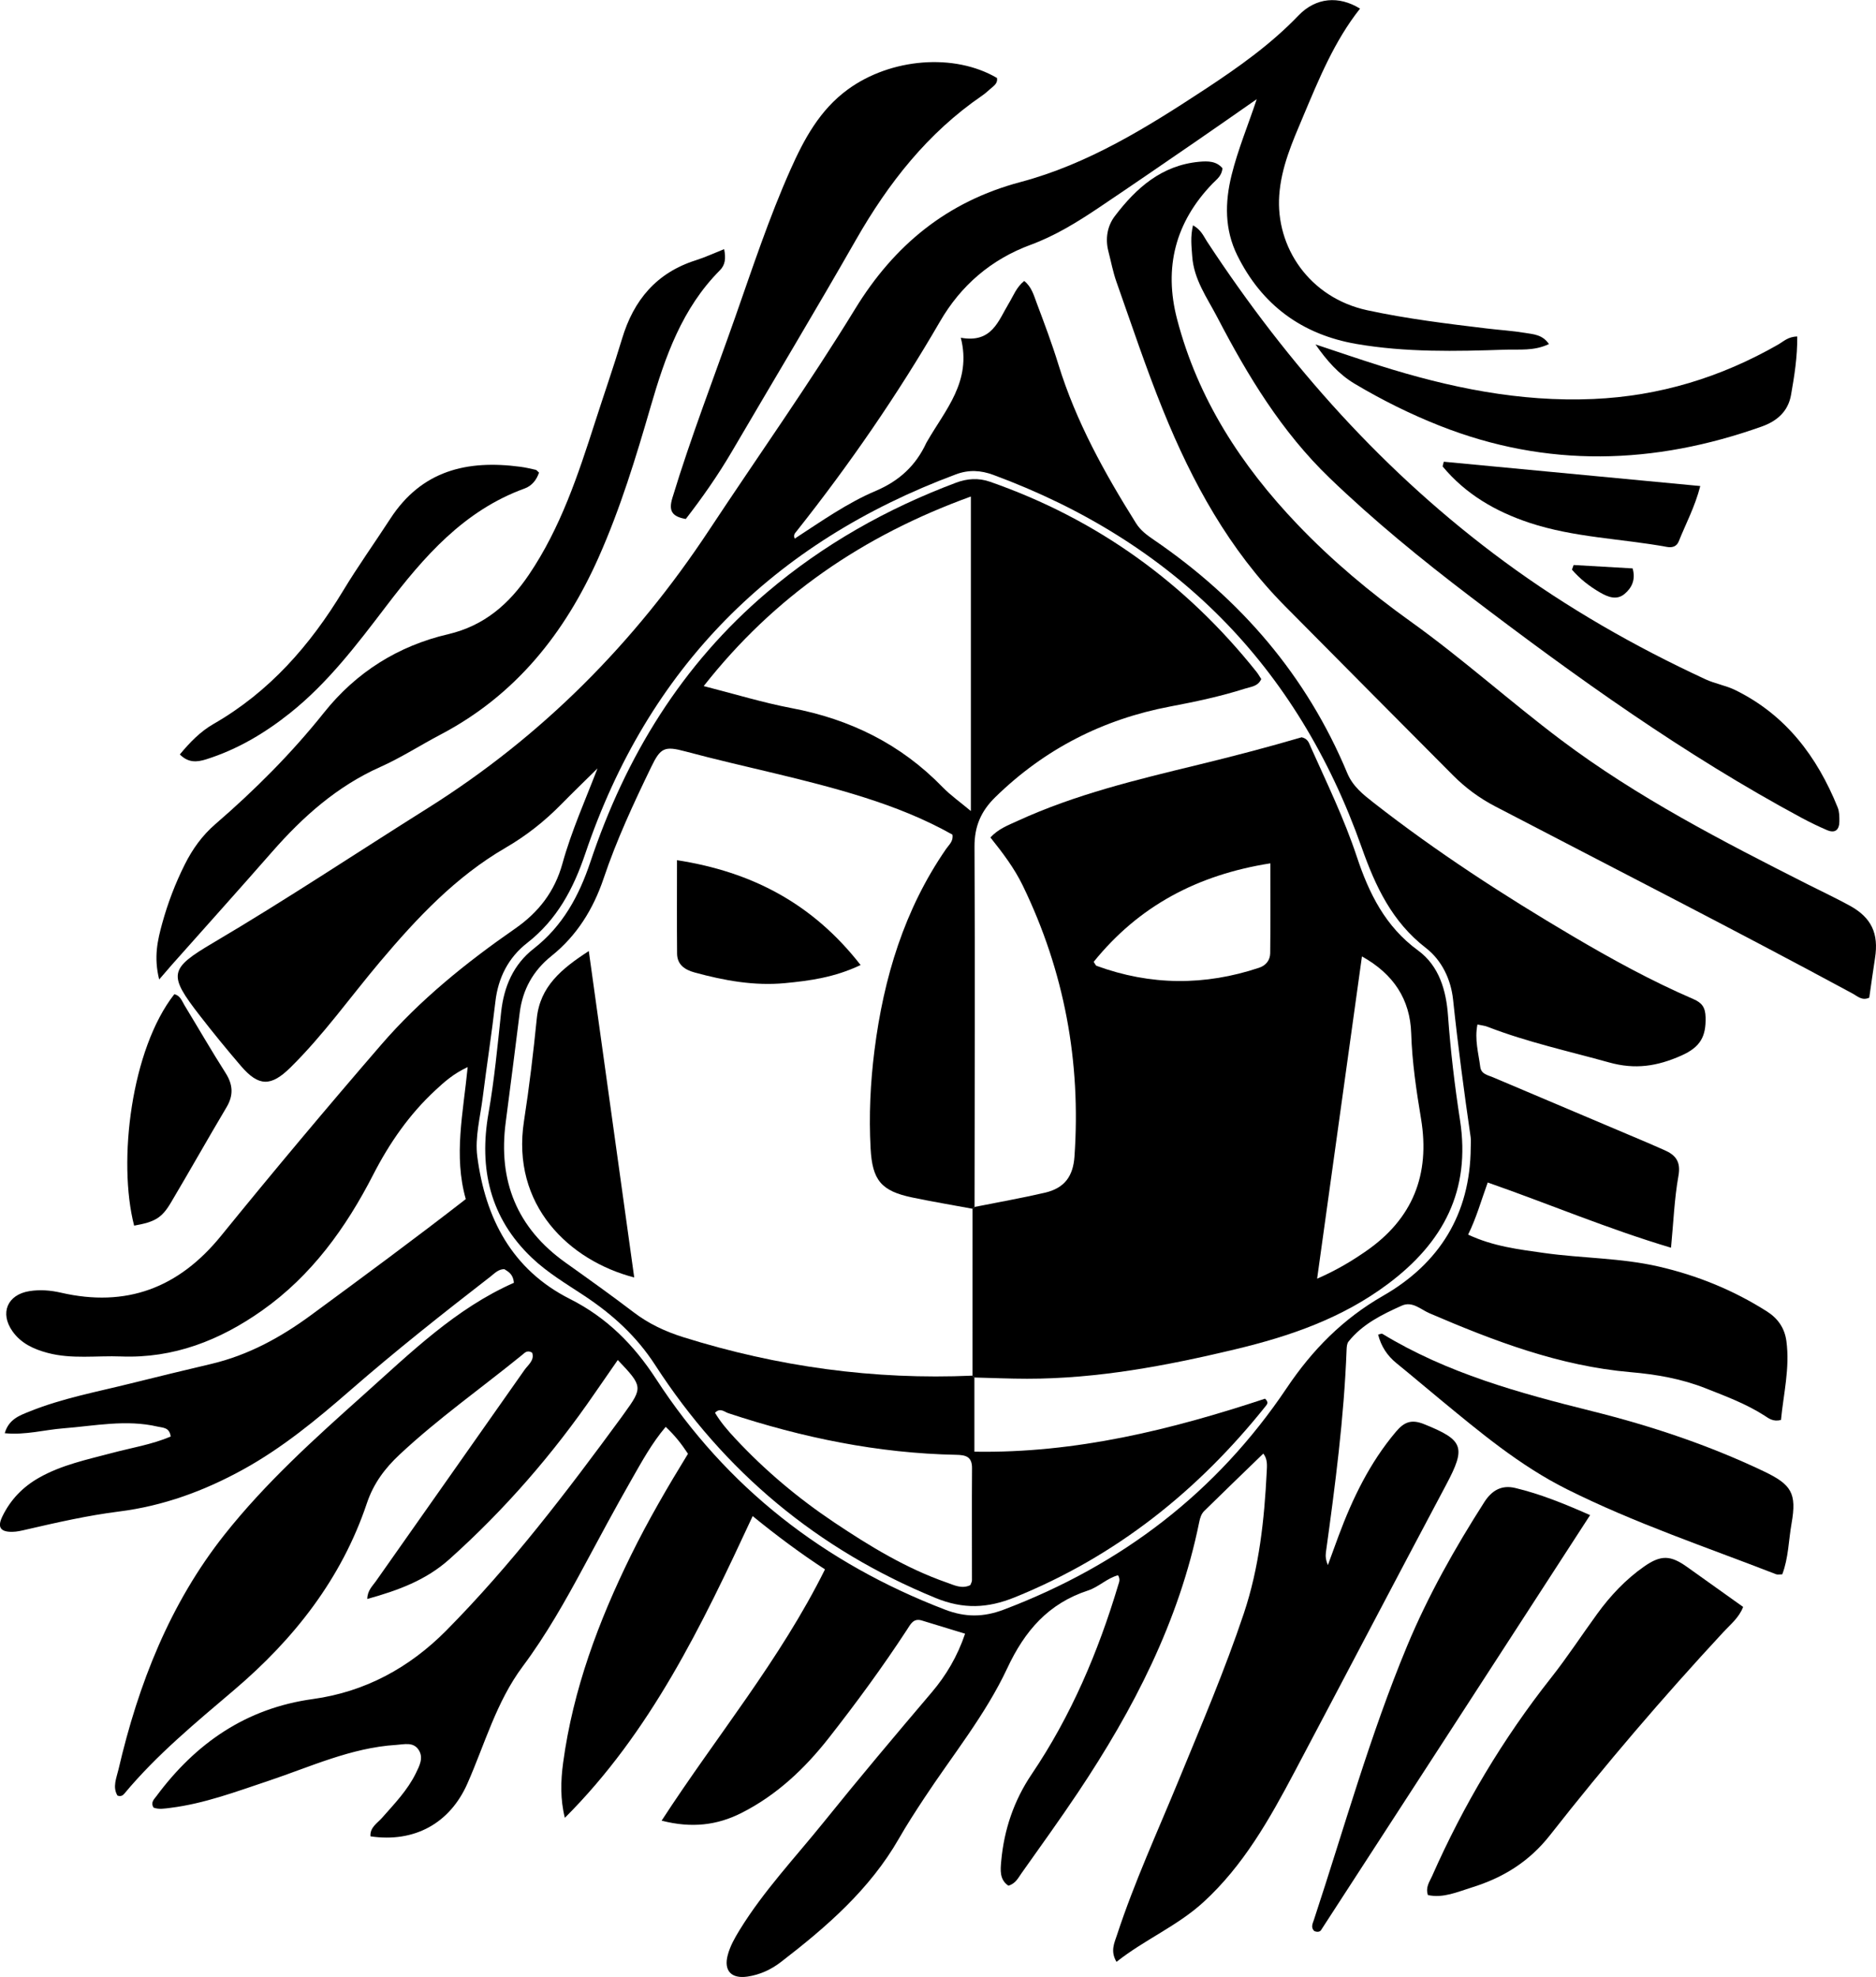
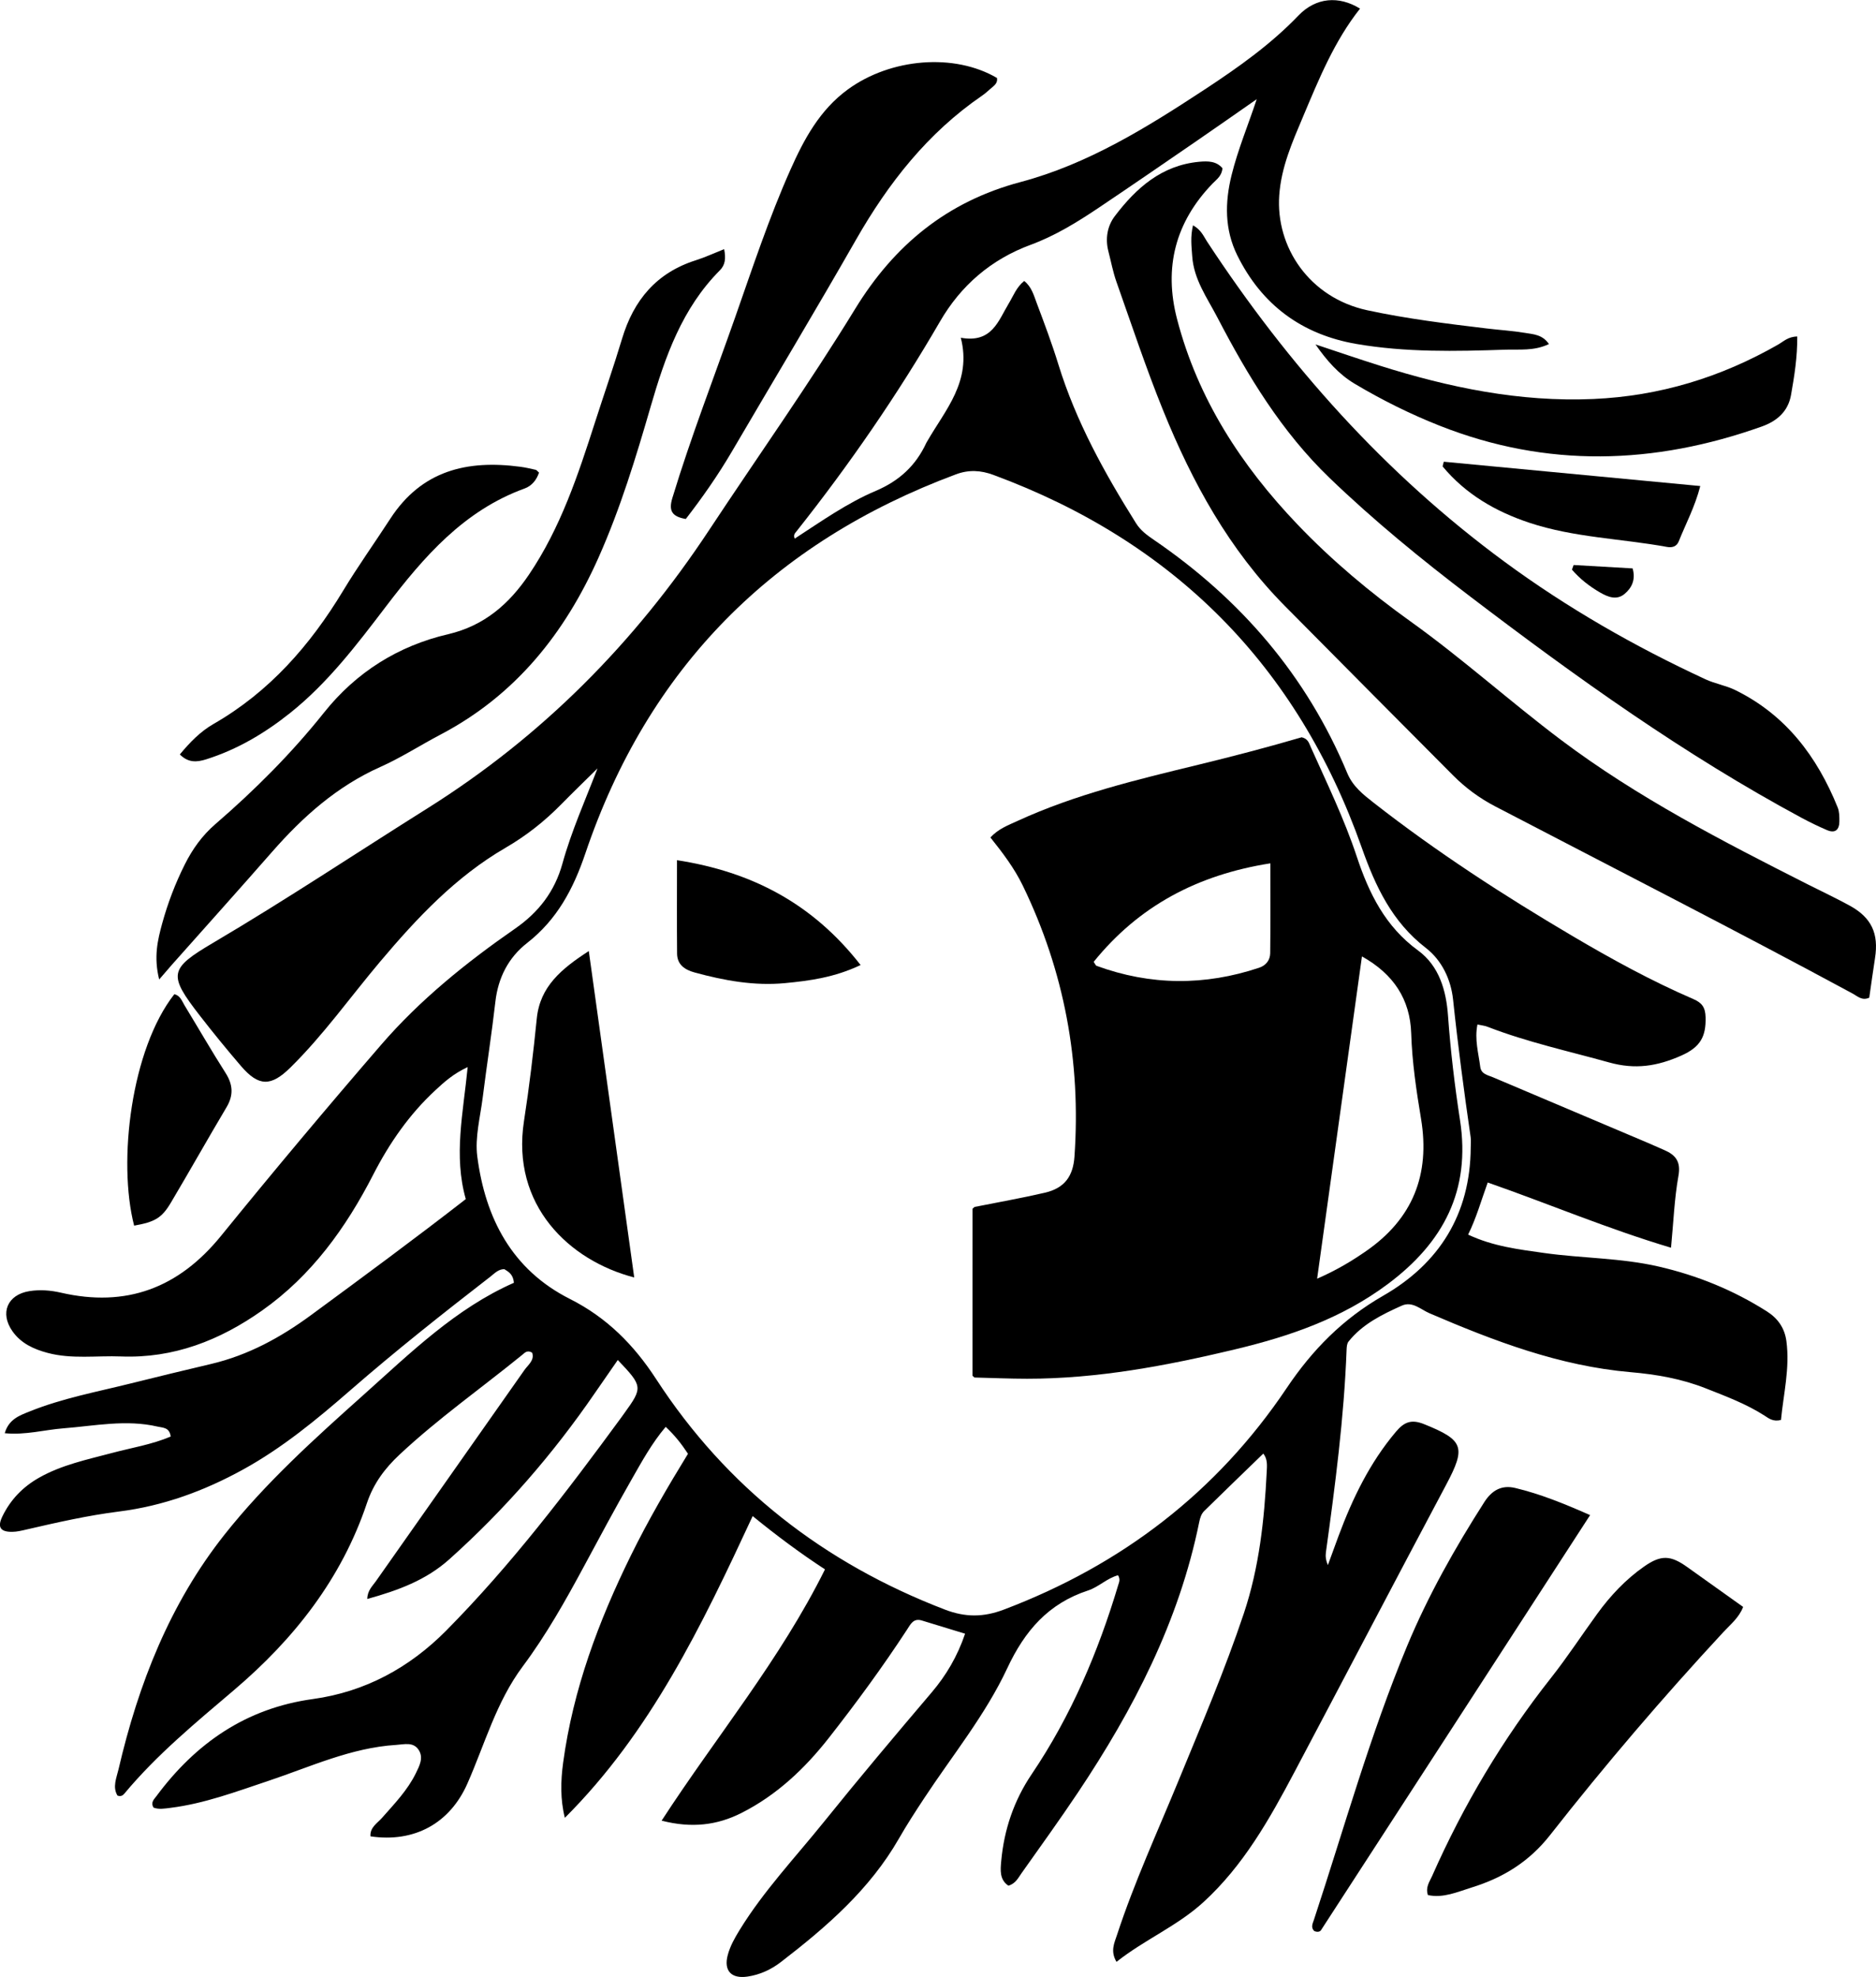
<svg xmlns="http://www.w3.org/2000/svg" version="1.1" id="Ebene_1" x="0px" y="0px" width="104.407px" height="110px" viewBox="0 0 104.407 110" style="enable-background:new 0 0 104.407 110;" xml:space="preserve">
  <g>
    <path d="M82.225,57.007c-0.167,0.829,0.059,1.588,0.157,2.355c0.053,0.41,0.421,0.457,0.709,0.58   c2.877,1.222,5.757,2.437,8.636,3.656c0.3,0.127,0.596,0.263,0.895,0.392c0.636,0.275,0.932,0.643,0.79,1.437   c-0.227,1.27-0.276,2.573-0.413,3.998c-3.524-1.051-6.8-2.441-10.201-3.629c-0.373,1.027-0.627,1.958-1.091,2.9   c1.394,0.655,2.812,0.821,4.215,1.02c2.125,0.301,4.286,0.271,6.395,0.758c2.151,0.496,4.151,1.311,6.013,2.491   c0.623,0.395,0.993,0.935,1.09,1.654c0.202,1.501-0.164,2.952-0.301,4.391c-0.446,0.112-0.683-0.093-0.92-0.245   c-1.023-0.655-2.152-1.075-3.273-1.518c-1.345-0.531-2.736-0.773-4.179-0.898c-3.944-0.34-7.595-1.732-11.196-3.28   c-0.485-0.209-0.948-0.684-1.535-0.421c-1.1,0.494-2.19,1.026-2.967,2.001c-0.089,0.112-0.1,0.306-0.106,0.464   c-0.143,3.779-0.634,7.522-1.151,11.263c-0.03,0.218-0.004,0.444,0.111,0.705c0.197-0.539,0.392-1.078,0.592-1.616   c0.778-2.087,1.735-4.071,3.187-5.792c0.454-0.539,0.849-0.723,1.575-0.431c2.199,0.886,2.345,1.271,1.229,3.369   c-2.83,5.319-5.622,10.659-8.441,15.983c-1.39,2.625-2.84,5.206-5.073,7.248c-1.452,1.328-3.271,2.079-4.834,3.319   c-0.356-0.598-0.118-1.055,0.027-1.496c0.966-2.944,2.262-5.757,3.437-8.617c1.262-3.072,2.569-6.126,3.624-9.279   c0.855-2.558,1.14-5.206,1.272-7.878c0.016-0.33,0.057-0.711-0.192-1.009c-1.104,1.07-2.2,2.125-3.285,3.191   c-0.162,0.159-0.232,0.383-0.279,0.614c-1.121,5.524-3.653,10.419-6.752,15.055c-1.014,1.516-2.083,2.996-3.137,4.485   c-0.184,0.259-0.327,0.574-0.728,0.697c-0.504-0.331-0.448-0.875-0.403-1.371c0.159-1.749,0.705-3.367,1.695-4.833   c2.19-3.242,3.701-6.797,4.818-10.531c0.046-0.154,0.128-0.302-0.011-0.539c-0.608,0.159-1.077,0.653-1.669,0.847   c-2.206,0.724-3.517,2.231-4.5,4.332c-1.212,2.592-3.052,4.844-4.628,7.238c-0.483,0.734-0.963,1.473-1.4,2.236   c-1.624,2.833-4.029,4.914-6.567,6.868c-0.548,0.422-1.173,0.71-1.864,0.81c-0.898,0.131-1.324-0.329-1.096-1.192   c0.134-0.506,0.393-0.962,0.667-1.408c1.339-2.177,3.092-4.027,4.685-6.005c1.962-2.436,3.975-4.826,6-7.208   c0.8-0.941,1.435-2.009,1.859-3.266c-0.825-0.252-1.619-0.497-2.414-0.737c-0.468-0.141-0.627,0.22-0.822,0.518   c-1.356,2.074-2.821,4.072-4.35,6.021c-1.339,1.707-2.9,3.181-4.855,4.17c-1.346,0.681-2.764,0.864-4.448,0.43   c3.05-4.696,6.585-8.935,9.092-13.981c-1.365-0.892-2.657-1.851-4.025-2.965c-2.822,6.075-5.673,12.017-10.453,16.789   c-0.26-1.037-0.232-2.056-0.095-3.07c0.553-4.08,1.973-7.879,3.781-11.55c0.949-1.928,2.03-3.784,3.167-5.636   c-0.355-0.54-0.728-1.02-1.241-1.498c-0.783,0.925-1.338,1.95-1.912,2.954c-0.905,1.584-1.767,3.192-2.631,4.798   c-1.036,1.924-2.108,3.828-3.416,5.581c-1.47,1.971-2.107,4.32-3.078,6.518c-0.978,2.213-2.951,3.296-5.393,2.933   c-0.037-0.498,0.378-0.727,0.642-1.027c0.69-0.783,1.421-1.537,1.884-2.484c0.195-0.398,0.444-0.86,0.156-1.299   c-0.302-0.459-0.8-0.305-1.252-0.277c-2.517,0.157-4.777,1.222-7.117,2.003c-1.79,0.597-3.559,1.265-5.45,1.5   c-0.326,0.04-0.639,0.097-0.935-0.014c-0.176-0.292,0.028-0.461,0.153-0.63c2.189-2.952,4.995-4.899,8.71-5.41   c2.915-0.401,5.383-1.748,7.429-3.815c3.609-3.645,6.707-7.719,9.734-11.847c0.058-0.079,0.113-0.159,0.171-0.238   c1.039-1.436,1.032-1.506-0.361-2.966c-0.431,0.622-0.856,1.229-1.275,1.84c-2.334,3.4-5.019,6.487-8.094,9.243   c-1.309,1.173-2.855,1.736-4.573,2.214c0.008-0.472,0.287-0.714,0.477-0.984c2.754-3.919,5.518-7.831,8.268-11.753   c0.203-0.289,0.576-0.545,0.432-0.968c-0.283-0.168-0.425,0.018-0.562,0.129c-2.274,1.85-4.678,3.539-6.823,5.548   c-0.816,0.764-1.445,1.602-1.816,2.708c-1.409,4.193-4.045,7.543-7.384,10.382c-2.134,1.815-4.301,3.597-6.106,5.763   c-0.082,0.098-0.188,0.185-0.387,0.115c-0.289-0.476-0.055-0.98,0.057-1.461c1.104-4.746,2.858-9.222,5.906-13.068   c2.271-2.866,4.991-5.32,7.714-7.753c2.621-2.342,5.14-4.821,8.385-6.251c-0.038-0.465-0.289-0.608-0.532-0.758   c-0.334-0.003-0.542,0.233-0.763,0.405c-2.654,2.055-5.287,4.137-7.819,6.342c-1.87,1.628-3.779,3.202-5.964,4.404   c-2.16,1.189-4.438,2.024-6.896,2.333c-1.746,0.22-3.459,0.61-5.172,1.006c-0.253,0.058-0.512,0.122-0.769,0.125   c-0.662,0.009-0.844-0.255-0.558-0.849c0.45-0.933,1.136-1.648,2.048-2.164c1.268-0.717,2.672-1.006,4.054-1.374   c1.087-0.29,2.209-0.466,3.271-0.915c-0.07-0.516-0.423-0.482-0.728-0.553c-1.759-0.408-3.499-0.041-5.247,0.096   c-1.056,0.082-2.1,0.384-3.262,0.271c0.227-0.789,0.841-0.991,1.388-1.212c1.819-0.734,3.747-1.089,5.64-1.561   c1.483-0.37,2.97-0.729,4.457-1.08c2.064-0.488,3.863-1.469,5.57-2.724c2.886-2.122,5.769-4.245,8.604-6.449   c-0.687-2.419-0.143-4.796,0.105-7.345c-0.808,0.376-1.304,0.831-1.796,1.286c-1.452,1.344-2.56,2.943-3.46,4.697   c-1.521,2.965-3.433,5.621-6.191,7.566c-2.344,1.653-4.917,2.665-7.843,2.552c-1.363-0.053-2.74,0.16-4.087-0.198   c-0.77-0.205-1.478-0.526-1.956-1.202c-0.718-1.017-0.284-2.04,0.943-2.235c0.587-0.093,1.174-0.047,1.748,0.085   c3.646,0.841,6.559-0.26,8.916-3.161c2.917-3.591,5.891-7.137,8.916-10.638c2.162-2.501,4.731-4.57,7.443-6.452   c1.31-0.909,2.208-2.061,2.64-3.621c0.501-1.811,1.273-3.53,1.953-5.299c-0.681,0.673-1.369,1.338-2.041,2.02   c-0.919,0.934-1.933,1.732-3.073,2.394c-2.777,1.611-4.939,3.913-6.985,6.339c-1.659,1.967-3.149,4.076-4.99,5.89   c-1.086,1.07-1.768,1.067-2.755-0.084c-0.785-0.915-1.549-1.849-2.287-2.801c-1.78-2.294-1.716-2.605,0.756-4.063   c4.042-2.384,7.948-4.985,11.921-7.48c6.37-4.001,11.518-9.199,15.662-15.47c2.712-4.104,5.561-8.119,8.132-12.315   c2.175-3.551,5.118-5.97,9.203-7.056c3.757-0.999,7.038-3.04,10.259-5.157c1.854-1.219,3.656-2.491,5.206-4.106   c0.972-1.012,2.247-1.115,3.429-0.386c-1.433,1.809-2.29,3.923-3.174,6.018c-0.593,1.405-1.212,2.802-1.322,4.37   c-0.202,2.874,1.668,5.696,4.897,6.395c2.196,0.475,4.427,0.747,6.657,1.015c0.711,0.086,1.429,0.128,2.134,0.246   c0.451,0.076,0.966,0.091,1.321,0.62c-0.821,0.398-1.653,0.287-2.424,0.313c-2.767,0.095-5.544,0.154-8.287-0.318   c-3.024-0.521-5.264-2.162-6.632-4.928c-0.712-1.439-0.696-2.948-0.316-4.477c0.353-1.422,0.917-2.767,1.397-4.215   c-1.131,0.787-2.259,1.579-3.395,2.359c-1.799,1.235-3.598,2.473-5.41,3.689c-1.192,0.8-2.42,1.554-3.77,2.052   c-2.211,0.814-3.892,2.269-5.05,4.267c-2.376,4.097-5.055,7.979-7.994,11.686c-0.074,0.093-0.183,0.186-0.094,0.398   c1.471-0.956,2.906-1.976,4.512-2.657c1.307-0.555,2.23-1.408,2.813-2.672c0.014-0.029,0.033-0.056,0.049-0.084   c1.006-1.754,2.491-3.331,1.87-5.764c1.739,0.314,2.085-0.946,2.678-1.924c0.25-0.412,0.415-0.887,0.85-1.235   c0.411,0.32,0.536,0.802,0.7,1.238c0.424,1.126,0.848,2.255,1.202,3.405c0.979,3.175,2.57,6.045,4.323,8.839   c0.252,0.401,0.612,0.663,0.991,0.922c4.829,3.296,8.503,7.556,10.763,12.978c0.309,0.742,0.886,1.193,1.473,1.652   c3.498,2.733,7.214,5.143,11.034,7.397c2.189,1.292,4.416,2.515,6.753,3.524c0.485,0.209,0.669,0.465,0.683,1.014   c0.026,1.05-0.27,1.651-1.345,2.129c-1.36,0.604-2.578,0.786-4.023,0.384c-2.256-0.628-4.547-1.127-6.739-1.974   C82.641,57.067,82.444,57.053,82.225,57.007z M81.851,63.858c0-0.195,0.024-0.394-0.004-0.586c-0.369-2.544-0.707-5.092-0.977-7.65   c-0.119-1.123-0.625-2.19-1.519-2.88c-1.878-1.45-2.802-3.423-3.566-5.583C72.209,37.045,65.35,30.146,55.287,26.425   c-0.706-0.261-1.371-0.298-2.087-0.031c-10.19,3.794-17.132,10.775-20.624,21.096c-0.666,1.969-1.574,3.68-3.242,4.981   c-1.034,0.807-1.611,1.925-1.764,3.265c-0.203,1.778-0.482,3.547-0.704,5.323c-0.137,1.096-0.442,2.226-0.303,3.293   c0.447,3.429,1.925,6.297,5.159,7.926c2.047,1.031,3.554,2.548,4.795,4.457c3.928,6.043,9.348,10.243,16.067,12.824   c1.145,0.44,2.15,0.431,3.284,0.002c6.536-2.474,11.843-6.52,15.741-12.326c1.429-2.128,3.125-3.85,5.369-5.137   C80.108,70.302,81.828,67.549,81.851,63.858z" />
    <path d="M68.034,9.36c-0.033,0.43-0.323,0.62-0.544,0.848c-2.078,2.148-2.731,4.68-1.98,7.555   c1.157,4.431,3.566,8.137,6.696,11.415c1.919,2.009,4.042,3.787,6.296,5.401c2.891,2.069,5.531,4.452,8.367,6.587   c4.261,3.208,8.985,5.635,13.723,8.034c0.784,0.397,1.582,0.769,2.352,1.192c1.215,0.666,1.622,1.551,1.408,2.919   c-0.115,0.736-0.215,1.475-0.32,2.201c-0.4,0.187-0.655-0.082-0.92-0.225c-6.589-3.559-13.261-6.959-19.901-10.42   c-0.873-0.455-1.649-1.026-2.348-1.729c-3.123-3.141-6.249-6.279-9.364-9.429c-3.097-3.132-5.142-6.864-6.765-10.869   c-0.953-2.35-1.752-4.763-2.599-7.156c-0.194-0.549-0.301-1.129-0.448-1.696c-0.183-0.708-0.063-1.409,0.355-1.96   c1.189-1.566,2.604-2.829,4.693-3.026C67.235,8.955,67.7,8.965,68.034,9.36z" />
    <path d="M8.859,54.499c-0.312-1.244-0.086-2.194,0.169-3.122c0.311-1.129,0.728-2.224,1.256-3.277   c0.429-0.856,0.968-1.61,1.697-2.24c2.198-1.897,4.242-3.941,6.058-6.218c1.783-2.236,4.118-3.704,6.895-4.352   c2.02-0.471,3.4-1.682,4.511-3.326c1.755-2.598,2.727-5.534,3.674-8.481c0.498-1.549,1.035-3.086,1.504-4.644   c0.645-2.144,1.916-3.663,4.096-4.355c0.517-0.164,1.013-0.395,1.583-0.621c0.101,0.514,0.062,0.876-0.239,1.179   c-2.102,2.11-3.048,4.811-3.85,7.578c-0.825,2.845-1.687,5.672-2.895,8.388c-1.883,4.234-4.628,7.674-8.796,9.863   c-1.124,0.59-2.198,1.287-3.354,1.803c-2.412,1.077-4.31,2.768-6.023,4.723c-1.846,2.107-3.719,4.19-5.579,6.284   C9.374,53.897,9.187,54.119,8.859,54.499z" />
    <path d="M66.396,12.536c0.463,0.263,0.589,0.612,0.782,0.906c4.51,6.87,9.902,12.92,16.545,17.808   c3.503,2.578,7.258,4.725,11.2,6.55c0.528,0.244,1.126,0.34,1.647,0.595c2.812,1.377,4.561,3.699,5.706,6.536   c0.094,0.232,0.094,0.513,0.093,0.771c-0.002,0.463-0.229,0.684-0.69,0.486c-0.478-0.205-0.949-0.433-1.407-0.679   c-6.535-3.516-12.544-7.823-18.433-12.305c-2.723-2.072-5.372-4.232-7.843-6.611c-2.673-2.573-4.552-5.682-6.243-8.929   c-0.567-1.09-1.312-2.109-1.401-3.404C66.313,13.714,66.242,13.175,66.396,12.536z" />
    <path d="M38.167,28.877c-0.766-0.132-0.966-0.449-0.747-1.169c1.031-3.393,2.315-6.698,3.49-10.04   c0.97-2.76,1.887-5.545,3.079-8.22c0.756-1.699,1.631-3.33,3.198-4.472c2.39-1.742,5.924-2.032,8.298-0.638   c0.055,0.321-0.2,0.453-0.386,0.623c-0.144,0.131-0.293,0.26-0.454,0.37c-3.02,2.071-5.204,4.857-7.005,8.008   c-2.26,3.955-4.608,7.86-6.911,11.791C39.957,26.446,39.085,27.692,38.167,28.877z" />
    <path d="M97.013,89.412c-0.231,0.6-0.705,0.973-1.093,1.392c-3.37,3.634-6.59,7.399-9.646,11.295   c-1.174,1.497-2.626,2.384-4.371,2.924c-0.793,0.245-1.573,0.605-2.433,0.422c-0.148-0.44,0.094-0.744,0.232-1.058   c1.747-3.952,3.939-7.635,6.62-11.03c0.907-1.149,1.71-2.381,2.573-3.566c0.733-1.008,1.582-1.911,2.604-2.626   c0.947-0.663,1.481-0.631,2.402,0.028C94.929,87.929,95.961,88.662,97.013,89.412z" />
    <path d="M88.495,84.304c-5.053,7.797-10.011,15.447-14.975,23.093c-0.069,0.106-0.228,0.112-0.368,0.052   c-0.222-0.192-0.091-0.433-0.028-0.625c1.683-5.098,3.123-10.28,5.191-15.246c1.168-2.804,2.656-5.439,4.292-7.997   c0.429-0.672,0.981-0.965,1.721-0.788C85.717,83.125,87.038,83.659,88.495,84.304z" />
-     <path d="M99.19,87.598c-0.155,0-0.26,0.028-0.342-0.004c-3.908-1.519-7.89-2.851-11.652-4.735c-2.618-1.311-4.835-3.172-7.07-5.014   c-0.804-0.662-1.597-1.338-2.406-1.994c-0.52-0.421-0.855-0.941-1.022-1.591c0.119-0.025,0.196-0.068,0.233-0.045   c3.608,2.197,7.623,3.295,11.668,4.303c3.291,0.82,6.491,1.886,9.557,3.346c1.544,0.736,1.85,1.215,1.552,2.9   C99.541,85.71,99.537,86.692,99.19,87.598z" />
    <path d="M100.024,18.724c0.011,1.135-0.16,2.19-0.344,3.242c-0.164,0.935-0.784,1.466-1.637,1.769   c-5.98,2.125-11.953,2.314-17.923-0.049c-1.638-0.648-3.207-1.429-4.72-2.329c-0.903-0.537-1.571-1.308-2.187-2.192   c1.19,0.394,2.375,0.801,3.57,1.178c3.868,1.22,7.796,2.036,11.888,1.858c3.684-0.16,7.094-1.201,10.283-3.025   C99.255,19.004,99.516,18.729,100.024,18.724z" />
    <path d="M29.999,26.298c-0.138,0.402-0.392,0.734-0.803,0.883c-3.382,1.227-5.61,3.802-7.702,6.546   c-1.62,2.124-3.233,4.257-5.344,5.942c-1.413,1.127-2.942,2.034-4.675,2.581c-0.528,0.167-1.001,0.196-1.466-0.272   c0.556-0.671,1.142-1.276,1.873-1.695c3.113-1.786,5.384-4.385,7.213-7.412c0.826-1.367,1.755-2.665,2.623-4.003   c1.751-2.698,4.284-3.288,7.238-2.896c0.29,0.038,0.576,0.106,0.861,0.17C29.868,26.155,29.909,26.22,29.999,26.298z" />
    <path d="M9.702,55.319c0.333,0.075,0.423,0.381,0.57,0.623c0.762,1.252,1.494,2.523,2.281,3.758   c0.415,0.652,0.452,1.239,0.054,1.909c-1.048,1.763-2.053,3.552-3.101,5.316c-0.509,0.857-0.898,1.067-2.041,1.272   C6.54,64.615,7.305,58.372,9.702,55.319z" />
    <path d="M80.352,25.691c4.727,0.448,9.454,0.896,14.275,1.353c-0.297,1.157-0.807,2.098-1.199,3.081   c-0.111,0.277-0.355,0.361-0.645,0.308c-2.555-0.467-5.183-0.519-7.674-1.348c-1.883-0.627-3.544-1.592-4.822-3.133   C80.309,25.865,80.33,25.778,80.352,25.691z" />
    <path d="M87.578,31.438c1.084,0.062,2.169,0.125,3.283,0.189c0.182,0.623-0.047,1.088-0.452,1.424   c-0.438,0.363-0.926,0.167-1.364-0.087c-0.589-0.342-1.119-0.755-1.559-1.268C87.518,31.61,87.548,31.524,87.578,31.438z" />
    <path d="M54.238,67.156c1.306-0.261,2.619-0.491,3.915-0.792c1.088-0.253,1.569-0.906,1.646-2.015   c0.366-5.276-0.562-10.297-2.874-15.067c-0.474-0.978-1.117-1.823-1.803-2.682c0.441-0.487,0.994-0.686,1.518-0.927   c3.213-1.475,6.633-2.291,10.046-3.12c1.956-0.475,3.902-0.986,5.758-1.53c0.357,0.083,0.411,0.334,0.498,0.53   c0.904,2.019,1.873,4.012,2.57,6.116c0.677,2.043,1.589,3.89,3.407,5.216c1.176,0.858,1.568,2.229,1.668,3.623   c0.14,1.95,0.371,3.89,0.668,5.816c0.603,3.914-0.918,6.8-3.999,9.108c-2.567,1.922-5.464,2.919-8.536,3.652   c-3.811,0.909-7.632,1.633-11.563,1.631c-0.976-0.001-1.952-0.044-2.928-0.068c-0.036-0.033-0.071-0.066-0.107-0.099   c0-3.096,0.001-6.192,0.001-9.288C54.162,67.224,54.2,67.19,54.238,67.156z M73.303,71.149c1.14-0.502,1.94-0.994,2.715-1.529   c2.603-1.798,3.586-4.257,3.068-7.372c-0.261-1.571-0.497-3.146-0.547-4.749c-0.06-1.889-0.975-3.297-2.741-4.283   C74.966,59.198,74.149,65.072,73.303,71.149z M60.868,53.519c0.085,0.121,0.11,0.203,0.159,0.221   c3.005,1.101,6.025,1.118,9.055,0.104c0.377-0.126,0.605-0.424,0.61-0.806c0.019-1.616,0.008-3.233,0.008-5.001   C66.636,48.679,63.375,50.414,60.868,53.519z" />
-     <path d="M54.229,76.645c0,1.333,0,2.665,0,4.129c5.651,0.096,10.98-1.23,16.176-2.949c0.21,0.196,0.122,0.303,0.043,0.402   c-3.766,4.723-8.34,8.372-13.98,10.653c-1.506,0.609-2.852,0.668-4.397,0.035c-6.572-2.694-11.763-7.024-15.605-12.957   c-1.043-1.612-2.378-2.82-3.938-3.854c-1.003-0.665-2.042-1.276-2.924-2.114c-2.345-2.226-2.955-4.985-2.417-8.048   c0.327-1.863,0.502-3.74,0.702-5.614c0.154-1.437,0.686-2.664,1.816-3.545c1.613-1.259,2.519-2.932,3.153-4.825   c1.963-5.858,5.081-10.969,9.833-15.003c3.136-2.662,6.663-4.65,10.506-6.093c0.633-0.238,1.254-0.282,1.905-0.055   c5.971,2.084,10.891,5.64,14.827,10.576c0.1,0.125,0.178,0.268,0.265,0.4c-0.182,0.411-0.567,0.426-0.894,0.53   c-1.365,0.434-2.761,0.731-4.169,0.997c-3.743,0.708-7.001,2.369-9.739,5.046c-0.794,0.776-1.163,1.62-1.157,2.763   c0.037,6.678,0.008,13.357,0.002,20.035c-0.038,0.034-0.076,0.068-0.115,0.103c-1.119-0.208-2.243-0.395-3.357-0.628   c-1.717-0.359-2.218-0.952-2.313-2.732c-0.098-1.826-0.013-3.649,0.217-5.462c0.51-4.024,1.655-7.825,3.988-11.203   c0.157-0.228,0.413-0.423,0.349-0.792c-1.557-0.879-3.218-1.533-4.926-2.075c-3.261-1.034-6.625-1.666-9.924-2.552   c-1.18-0.317-1.393-0.211-1.914,0.865c-0.979,2.022-1.926,4.056-2.645,6.192c-0.572,1.697-1.486,3.187-2.905,4.321   c-1.019,0.815-1.603,1.862-1.767,3.151c-0.258,2.033-0.51,4.067-0.779,6.098c-0.432,3.264,0.62,5.886,3.327,7.814   c1.274,0.907,2.547,1.815,3.791,2.763c0.843,0.643,1.766,1.073,2.774,1.389c5.24,1.64,10.596,2.38,16.084,2.137   C54.158,76.579,54.193,76.612,54.229,76.645z M54.032,27.627c-6.024,2.184-10.934,5.548-14.868,10.548   c1.742,0.443,3.298,0.924,4.888,1.225c3.261,0.617,6.084,2.005,8.406,4.397c0.44,0.453,0.966,0.821,1.574,1.33   C54.032,39.229,54.032,33.53,54.032,27.627z M54.004,88.198c0.03-0.087,0.089-0.177,0.089-0.267   c0.003-2.081-0.012-4.162,0.004-6.243c0.005-0.65-0.368-0.73-0.88-0.74c-4.357-0.084-8.571-0.953-12.695-2.32   c-0.201-0.067-0.442-0.318-0.729-0.019c0.316,0.532,0.718,0.994,1.137,1.443c1.648,1.768,3.486,3.312,5.493,4.655   c1.976,1.322,4,2.558,6.26,3.346C53.099,88.197,53.525,88.429,54.004,88.198z" />
    <path d="M32.769,52.918c0.855,6.143,1.687,12.117,2.528,18.162c-3.62-0.938-6.861-4.023-6.134-8.708   c0.294-1.895,0.52-3.797,0.712-5.704C30.053,54.899,31.235,53.911,32.769,52.918z" />
    <path d="M47.896,53.696c-1.453,0.691-2.834,0.876-4.214,1.007c-1.707,0.162-3.374-0.143-5.016-0.591   c-0.54-0.147-0.978-0.425-0.984-1.052c-0.015-1.689-0.005-3.378-0.005-5.198C41.836,48.506,45.226,50.27,47.896,53.696z" />
  </g>
</svg>